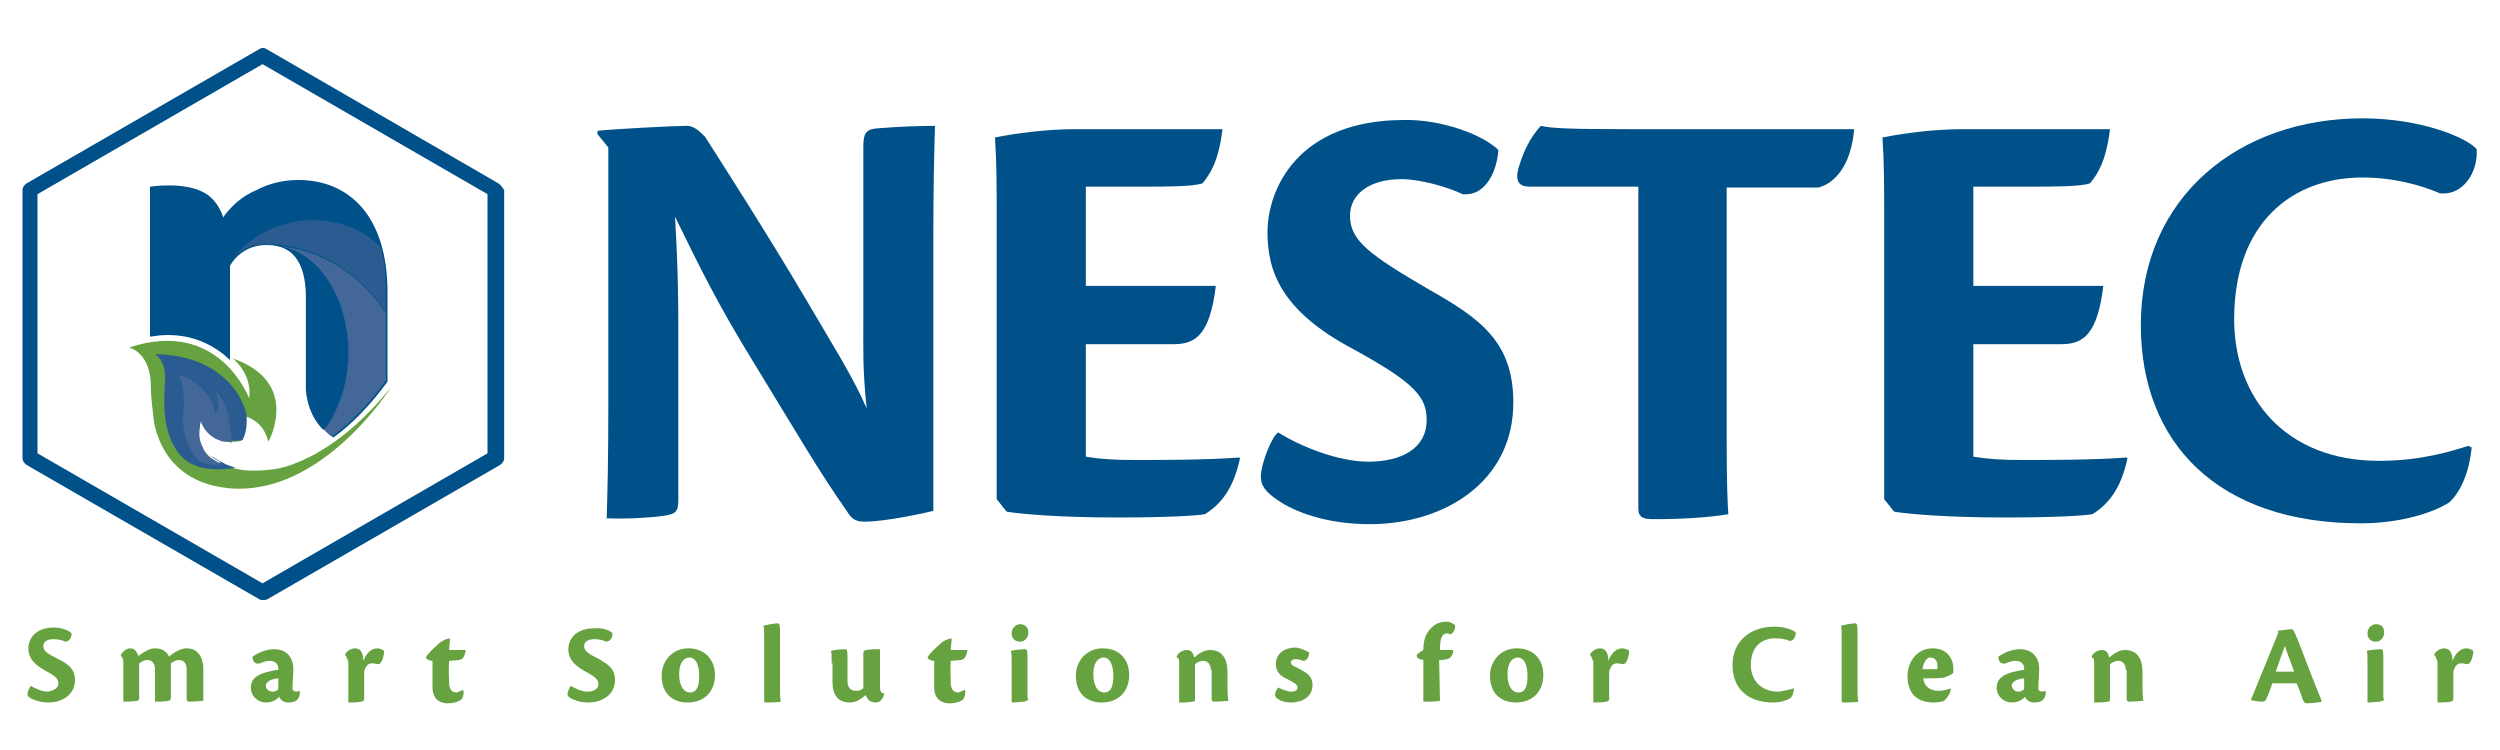
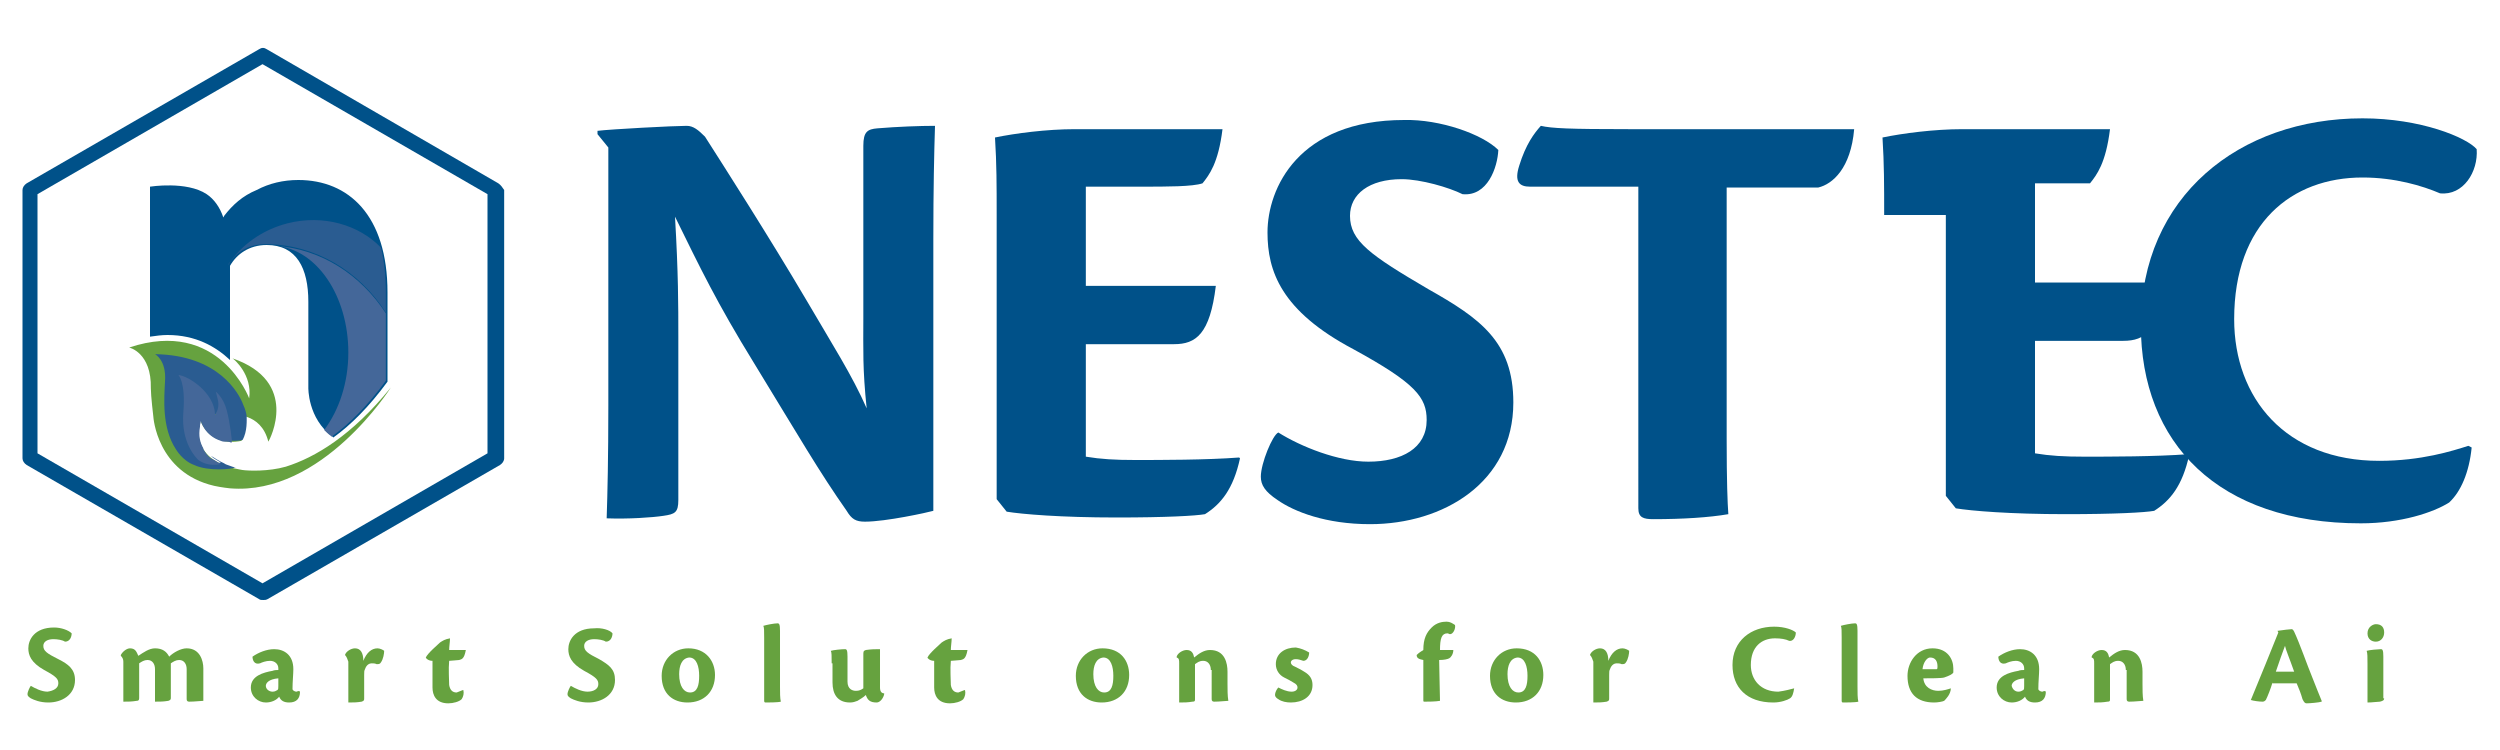
<svg xmlns="http://www.w3.org/2000/svg" version="1.1" id="Layer_1" x="0px" y="0px" viewBox="0 0 300 90" style="enable-background:new 0 0 300 90;" xml:space="preserve">
  <style type="text/css">
	.st0{fill:#005189;}
	.st1{fill:#66A23F;}
	.st2{fill:#2A5C91;}
	.st3{fill:none;}
	.st4{fill:#446799;}
</style>
  <g>
    <path class="st0" d="M71.7,16.1v-0.4c1.6-0.2,9.2-0.6,10.7-0.6c0.8,0,1.4,0.5,2.2,1.3c2.3,3.6,7.8,12.2,12.1,19.5   c3.1,5.3,5.6,9.2,7.3,13.1c-0.5-4.8-0.4-7-0.4-10.8V17.5c0-1.7,0.5-2,1.7-2.1c2.4-0.2,5.1-0.3,6.9-0.3c-0.1,3.2-0.2,7.5-0.2,13.6   v32.6c-0.7,0.2-5.7,1.3-8.2,1.3c-1.1,0-1.6-0.3-2.2-1.3c-3.3-4.7-5.6-8.7-11.1-17.7c-4.5-7.3-6.5-11.5-9.5-17.6   c0.4,6.8,0.4,10.6,0.4,14.4V60c0,1.5-0.4,1.7-1.8,1.9c-1.3,0.2-4.2,0.4-6.8,0.3c0.1-3,0.2-7.3,0.2-13.5v-31L71.7,16.1z" />
    <path class="st0" d="M119.6,25.8c0-3.6,0-6.1-0.2-9.3c2.4-0.5,6.2-1,9.6-1h17.7c-0.5,4.1-1.6,5.5-2.4,6.5c-1.2,0.4-4.2,0.4-7.4,0.4   h-6.6v11.9h15.6c-0.7,5.8-2.4,7-5,7h-10.6v13.5c1.8,0.3,3.5,0.4,5.9,0.4c2.9,0,8.6,0,12.5-0.3l0.1,0.1c-0.8,3.7-2.3,5.5-4.2,6.7   c-1.1,0.2-4.7,0.4-10.6,0.4c-6.7,0-11.4-0.4-13.2-0.7l-1.2-1.5V25.8z" />
    <path class="st0" d="M179.8,18c-0.1,2.1-1.3,5.6-4.3,5.3c-1.6-0.8-5-1.8-7.3-1.8c-3.9,0-6.2,1.8-6.2,4.4c0,3,2.4,4.7,9.4,8.8   c6.2,3.5,10.2,6.3,10.2,13.6c0,9.6-8.4,14.6-17.2,14.6c-5.3,0-9.1-1.5-11.1-2.9c-1.5-1-2-1.8-2-2.8c0-1.6,1.4-5,2.1-5.3   c2.7,1.7,7.2,3.5,10.8,3.5c4,0,7-1.6,7-5c0-2.7-1.3-4.4-8.8-8.5c-8.7-4.6-10.3-9.4-10.3-14c0-5.3,3.7-13.5,16.4-13.5   C172.8,14.3,177.9,16.1,179.8,18z" />
    <path class="st0" d="M196.5,22.4h-12.9c-1.3,0-1.9-0.6-1.3-2.5c0.8-2.6,1.8-3.9,2.6-4.8c1.3,0.3,3.4,0.4,10.5,0.4h27.1   c-0.4,4.7-2.6,6.6-4.3,7h-11v30.2c0,5.1,0.1,7.6,0.2,9c-2.3,0.4-5.5,0.6-9,0.6c-1.2,0-1.8-0.2-1.8-1.3V22.4z" />
-     <path class="st0" d="M226.1,25.8c0-3.6,0-6.1-0.2-9.3c2.4-0.5,6.2-1,9.6-1h17.7c-0.5,4.1-1.6,5.5-2.4,6.5c-1.2,0.4-4.2,0.4-7.4,0.4   h-6.6v11.9h15.6c-0.7,5.8-2.4,7-5,7h-10.6v13.5c1.8,0.3,3.5,0.4,5.9,0.4c2.9,0,8.6,0,12.5-0.3l0.1,0.1c-0.8,3.7-2.3,5.5-4.2,6.7   c-1.1,0.2-4.7,0.4-10.6,0.4c-6.7,0-11.4-0.4-13.2-0.7l-1.2-1.5V25.8z" />
+     <path class="st0" d="M226.1,25.8c0-3.6,0-6.1-0.2-9.3c2.4-0.5,6.2-1,9.6-1h17.7c-0.5,4.1-1.6,5.5-2.4,6.5h-6.6v11.9h15.6c-0.7,5.8-2.4,7-5,7h-10.6v13.5c1.8,0.3,3.5,0.4,5.9,0.4c2.9,0,8.6,0,12.5-0.3l0.1,0.1c-0.8,3.7-2.3,5.5-4.2,6.7   c-1.1,0.2-4.7,0.4-10.6,0.4c-6.7,0-11.4-0.4-13.2-0.7l-1.2-1.5V25.8z" />
    <path class="st0" d="M296.6,53.7c-0.3,3-1.3,5.3-2.7,6.6c-1.9,1.2-5.8,2.5-10.6,2.5c-17.1,0-26.4-9.6-26.4-23.8   c0-15.4,11.8-24.8,26.6-24.8c7,0,12.5,2.3,13.7,3.7c0.2,2.7-1.6,5.6-4.4,5.3c-2.1-0.9-5.4-1.9-9.3-1.9c-8.5,0-15.4,5.5-15.4,17   c0,9.5,6.2,17,17.4,17c5.1,0,8.8-1.2,10.7-1.8L296.6,53.7z" />
  </g>
  <g>
    <g>
      <path class="st1" d="M34.3,56c-2.1,0.6-4.5,0.5-5.2,0.4c-0.3-0.1-6.4-0.6-5.1-6.1c0,0,0.9,3.4,5,2.6c-0.2-2.7-1.2-3.1-1.3-3.1    c0.2,0,3.6-0.4,4.5,3.2c0,0,0,0,0,0c0.2-0.3,3.8-7.2-4.3-10c0.2,0.1,2.4,2,2,4.8c0,0-3.6-9.7-14.4-6.1c0,0,2.7,0.6,2.6,4.9    c0,0.9,0.3,3.4,0.3,3.4s0.4,6.7,7.3,8.3c0.9,0.2,1.9,0.3,1.9,0.3c11.1,0.9,19.3-12.1,19.3-12.1C42.2,52.3,37.8,54.9,34.3,56z" />
    </g>
    <g>
      <path class="st0" d="M26.9,25.9l-0.1,0.2c-0.4-1.2-1.1-2.2-2-2.8c-2.4-1.6-6.8-0.9-6.8-0.9v18c0.7-0.1,1.4-0.2,2.1-0.2    c3.4,0,5.8,1.4,7.5,3v-1.7v-5.1c0,0,0-2.4,0-4.5c0.8-1.4,2.3-2.5,4.4-2.5c3.6,0,5,2.8,5,6.8v10.3c0,0-0.1,3.7,2.9,5.9    c0,0,0.1,0.1,0.1,0.1c2.1-1.5,4.3-3.7,6.5-6.7V35.1c0-9.3-4.7-13.5-10.7-13.5c-1.8,0-3.5,0.4-5,1.2C29.1,23.5,27.9,24.6,26.9,25.9    z" />
      <path class="st0" d="M59.8,22L32,5.9c-0.3-0.2-0.6-0.2-0.9,0L3.2,22c-0.3,0.2-0.5,0.5-0.5,0.8V55c0,0.3,0.2,0.6,0.5,0.8l27.9,16.1    c0.1,0.1,0.3,0.1,0.5,0.1c0.2,0,0.3,0,0.5-0.1l27.9-16.1c0.3-0.2,0.5-0.5,0.5-0.8V22.8C60.3,22.5,60.1,22.2,59.8,22z M58.5,54.4    L31.5,70l-27-15.6V23.3l27-15.6l27,15.6V54.4z" />
    </g>
-     <path class="st0" d="M32.1,29.3c0.3,0,0.7,0,1,0.1c4.8,0.6,8.6,6.2,8.6,12.9c0,3.6-1.1,6.9-2.9,9.3c-2.2-2.2-2.1-5.2-2.1-5.2V36.1   C36.8,32.1,35.5,29.4,32.1,29.3C32,29.3,32.1,29.3,32.1,29.3z" />
    <path class="st2" d="M45.7,29.7c-2.6-2.7-6.9-4-11.2-2.9c-3.1,0.8-5.5,2.6-7.1,4.9c0,0,0,0.1,0,0.1c0.8-1.4,2.3-2.5,4.4-2.5   c0,0,0,0,0,0c0,0,0,0,0,0c6,0,11.3,3.2,14.5,8.2v-2.4C46.3,33,46.1,31.3,45.7,29.7z" />
    <path class="st3" d="M27.5,41.4V53c0,0-3.4,0.9-6.3-0.8c-3.4-1.9-3.3-5.9-3.3-5.9V22.4c0,0,4.4-0.7,6.8,0.9   c2.2,1.5,2.8,5.3,2.7,7.9c0,2.2,0,5.1,0,5.1V41.4z" />
    <g>
      <path class="st4" d="M41.8,42.3c0,3.6-1.1,6.9-2.9,9.3c0.2,0.2,0.5,0.5,0.8,0.7c0,0,0.1,0.1,0.1,0.1c2.1-1.5,4.3-3.7,6.5-6.7v-8.1    c-3-4.6-7.7-7.7-13.2-8.1C38,29.9,41.8,35.5,41.8,42.3z" />
    </g>
    <path class="st2" d="M21.2,52.1" />
    <path class="st2" d="M27,56" />
    <g>
      <path class="st3" d="M26.9,56C26.9,56,26.9,56,26.9,56C26.9,56,26.9,56,26.9,56L26.9,56z" />
      <g>
        <polygon class="st4" points="27.7,53.1 27.7,53.1 27.7,53.1    " />
      </g>
    </g>
    <path class="st2" d="M29.6,50c0-0.3-0.2-1-0.4-1.4c-0.5-1.4-3-6-10.6-6.1c0,0,1.4,0.7,1.2,3.3c-0.1,2-0.4,5.5,1.3,8.1   c0,0,0.8,1.4,2.2,1.9c1.7,0.8,4.6,0.5,4.9,0.3c0.1,0,0.1,0,0.1,0c-0.2,0-0.7-0.2-0.7-0.2c-0.3-0.1-0.6-0.2-0.7-0.3   c-0.7-0.3-1.2-0.7-1.6-0.9c0.3,0.3,0.7,0.5,1.2,0.8c-1.4,0.3-2.3-0.2-2.6-0.4l0.1-0.3l-1.1-1.8l-0.3-1.3c0,0-0.2-1.2-0.2-1.3   s-0.1-0.9-0.1-0.9l-0.1-1.3c0,0,0.1-1.6,0.1-1.6c0,0-0.1-0.8-0.1-0.9c0,0,1,0.4,1,0.5c0,0,0.9,0.7,0.9,0.8c0.1,0,0.9,1.6,0.9,1.6   c0,0,0.5,1.1,0.5,1.1s0.4,0,0.4,0c0,0,0.5-0.7,0.5-0.7c0,0,0-0.4,0-0.3c0,0.1,0.6,1.1,0.6,1.1c0,0,0.4,1.7,0.4,1.7s0.3,1.3,0.3,1.3   c0,0,0.1,0,0.1,0c0,0.1,0,0.1-0.1,0.1c0.4,0,0.9,0,1.4-0.1c0,0,0,0,0,0s0,0,0,0C29.7,51.8,29.6,50.3,29.6,50z" />
    <g>
      <path class="st4" d="M27.2,49.2c-0.4-1.5-1.3-2.2-1.3-2.2s0,0,0.2,0.8c0.3,1-0.1,1.7-0.3,2c0,0,0,0,0-0.1    c-0.1-2.6-3.2-4.6-4.4-4.7c0,0,0.9,0.8,0.6,4.5s1.6,5.5,1.8,5.7c0.3,0.2,1.2,0.8,2.7,0.5c0,0,0,0,0,0c-0.3-0.2-1.1-0.7-1.2-0.7    c-0.4-0.3-0.6-0.6-0.9-1.1c0,0,0,0,0-0.1c-0.4-0.7-0.6-1.5-0.4-2.6c0,0,0-0.1,0-0.1c0-0.2,0.1-0.4,0.1-0.6c0,0.1,0.5,1.8,2.4,2.4    c0.2,0.1,0.4,0.1,0.5,0.1c0.1,0,0.1,0,0.2,0c0.1,0,0.3,0,0.5,0.1c0,0,0,0,0.1,0c0,0,0,0,0,0C27.9,53.1,27.6,50.7,27.2,49.2z" />
    </g>
  </g>
  <g>
    <path class="st1" d="M8.6,76c0,0.4-0.2,1-0.8,1c-0.3-0.2-0.9-0.3-1.4-0.3c-0.7,0-1.2,0.3-1.2,0.8c0,0.6,0.4,0.9,1.8,1.6   C8.2,79.7,9,80.3,9,81.6c0,1.8-1.6,2.7-3.2,2.7c-1,0-1.7-0.3-2.1-0.5c-0.3-0.2-0.4-0.3-0.4-0.5c0-0.3,0.3-0.9,0.4-1   c0.5,0.3,1.3,0.7,2,0.7C6.4,82.9,7,82.6,7,82c0-0.5-0.2-0.8-1.7-1.6c-1.6-0.9-1.9-1.8-1.9-2.6c0-1,0.7-2.5,3.1-2.5   C7.3,75.3,8.2,75.6,8.6,76z" />
    <path class="st1" d="M16.7,83.7c0,0.2,0,0.4-0.3,0.4c-0.6,0.1-1,0.1-1.6,0.1c0-0.8,0-1.7,0-2.5v-2.3c0-0.3-0.1-0.5-0.3-0.7v-0.1   c0.2-0.4,0.7-0.8,1.1-0.8c0.7,0,0.8,0.5,1,0.9c0.6-0.4,1.3-0.9,2-0.9c0.9,0,1.4,0.4,1.7,1c0.5-0.5,1.4-1,2.1-1c1.6,0,2,1.5,2,2.4   V82c0,0.7,0,1.5,0,2.1c-0.3,0-1,0.1-1.7,0.1c-0.2,0-0.3-0.1-0.3-0.3v-3.6c0-0.6-0.3-1.1-0.9-1.1c-0.4,0-0.7,0.2-1,0.4v4.1   c0,0.2,0,0.3-0.3,0.4c-0.6,0.1-1,0.1-1.6,0.1c0-0.8,0-1.7,0-2.5v-1.4c0-0.6-0.3-1.1-0.9-1.1c-0.4,0-0.7,0.2-1,0.4V83.7z" />
    <path class="st1" d="M36,83c0,0.8-0.4,1.3-1.3,1.3c-0.6,0-1-0.2-1.2-0.7c-0.3,0.4-0.9,0.7-1.6,0.7c-0.9,0-1.8-0.7-1.8-1.8   c0-1.4,1.5-1.8,2.6-2c0.2-0.1,0.6-0.1,0.7-0.1v-0.2c0-0.5-0.4-0.9-1-0.9c-0.5,0-1,0.2-1.2,0.3c-0.7,0.2-0.9-0.4-0.9-0.8   c0.7-0.5,1.7-0.9,2.6-0.9c1.2,0,2.3,0.7,2.3,2.4c0,0.6-0.1,1.5-0.1,2.4c0,0.1,0.2,0.3,0.5,0.3C35.8,82.9,35.9,82.9,36,83L36,83z    M32.7,83c0.3,0,0.4-0.1,0.6-0.2c0.1-0.1,0.1-0.2,0.1-0.5v-0.9c-1.2,0.1-1.5,0.6-1.5,0.9C31.9,82.7,32.3,83,32.7,83z" />
    <path class="st1" d="M41.4,78.6c0.1-0.4,0.7-0.8,1.2-0.8c0.7,0,1,0.6,1,1.5c0.4-1,1-1.5,1.7-1.5c0.3,0,0.7,0.2,0.8,0.3   c0,0.3-0.1,1-0.4,1.4c-0.1,0.2-0.3,0.2-0.5,0.2c-0.2-0.1-0.4-0.1-0.6-0.1c-0.2,0-0.6,0.1-0.8,0.7c-0.1,0.2-0.1,0.3-0.1,0.7v2.8   c0,0.2,0,0.3-0.3,0.4c-0.6,0.1-1,0.1-1.6,0.1c0-0.8,0-1.7,0-2.5v-2.4C41.7,79.1,41.6,78.8,41.4,78.6L41.4,78.6z" />
    <path class="st1" d="M55.6,82.8c0.1,0.4,0,0.8-0.2,1.1c-0.3,0.3-1,0.5-1.6,0.5c-1.5,0-1.9-1-1.9-1.9v-3.2c-0.5,0-0.8-0.3-0.8-0.4   c0.2-0.5,1.5-1.6,1.7-1.8c0.3-0.2,0.6-0.4,1.2-0.5c0,0.4-0.1,1-0.1,1.4h2c-0.2,1.1-0.5,1.1-0.8,1.2c-0.2,0-0.9,0.1-1.2,0.1   c-0.1,1,0,2.3,0,2.9c0.1,0.6,0.4,0.9,0.9,0.9C55.1,83,55.5,82.8,55.6,82.8L55.6,82.8z" />
    <path class="st1" d="M73.5,76c0,0.4-0.2,1-0.8,1c-0.3-0.2-0.9-0.3-1.4-0.3c-0.7,0-1.2,0.3-1.2,0.8c0,0.6,0.4,0.9,1.8,1.6   c1.2,0.7,1.9,1.2,1.9,2.5c0,1.8-1.6,2.7-3.2,2.7c-1,0-1.7-0.3-2.1-0.5c-0.3-0.2-0.4-0.3-0.4-0.5c0-0.3,0.3-0.9,0.4-1   c0.5,0.3,1.3,0.7,2,0.7c0.7,0,1.3-0.3,1.3-0.9c0-0.5-0.2-0.8-1.7-1.6c-1.6-0.9-1.9-1.8-1.9-2.6c0-1,0.7-2.5,3.1-2.5   C72.2,75.3,73.2,75.6,73.5,76z" />
    <path class="st1" d="M85.8,81c0,2-1.3,3.3-3.3,3.3c-1.7,0-3.1-1-3.1-3.2c0-1.9,1.4-3.3,3.2-3.3C84.7,77.8,85.8,79.3,85.8,81z    M81.5,80.9c0,1.5,0.6,2.2,1.3,2.2c0.9,0,1.1-0.9,1.1-2c0-1.1-0.3-2.2-1.2-2.2C81.8,79,81.5,79.9,81.5,80.9z" />
    <path class="st1" d="M91.7,76.5c0-0.8,0-1.2-0.1-1.4c0.3-0.1,1.3-0.3,1.7-0.3c0.2,0,0.3,0.1,0.3,0.9v6.7c0,0.7,0,1.4,0.1,1.8   c-0.3,0.1-1.6,0.1-1.8,0.1c-0.1,0-0.2,0-0.2-0.2V76.5z" />
    <path class="st1" d="M99.8,79.6c0-0.9,0-1.3-0.1-1.5c0.3-0.1,1.3-0.2,1.7-0.2c0.2,0,0.3,0.1,0.3,0.9c0,0.9,0,2,0,3   c0,0.9,0.6,1.1,1,1.1c0.4,0,0.6-0.1,0.9-0.3v-4c0-0.4,0-0.5,0.3-0.6c0.7-0.1,1.1-0.1,1.7-0.1c0,0.3,0,1.3,0,2.5v2.1   c0,0.5,0.2,0.7,0.5,0.7v0.1c-0.1,0.5-0.5,1-0.9,1c-0.8,0-1.1-0.3-1.3-0.9c-0.3,0.3-0.7,0.5-1,0.7c-0.3,0.1-0.5,0.2-0.9,0.2   c-1.5,0-2.1-1-2.1-2.4V79.6z" />
    <path class="st1" d="M115.8,82.8c0.1,0.4,0,0.8-0.2,1.1c-0.3,0.3-1,0.5-1.6,0.5c-1.5,0-1.9-1-1.9-1.9v-3.2c-0.5,0-0.8-0.3-0.8-0.4   c0.2-0.5,1.5-1.6,1.7-1.8c0.3-0.2,0.6-0.4,1.2-0.5c0,0.4-0.1,1-0.1,1.4h2c-0.2,1.1-0.5,1.1-0.8,1.2c-0.2,0-0.9,0.1-1.2,0.1   c-0.1,1,0,2.3,0,2.9c0.1,0.6,0.4,0.9,0.9,0.9C115.3,83,115.7,82.8,115.8,82.8L115.8,82.8z" />
-     <path class="st1" d="M123.4,83.8c0,0.2-0.1,0.3-0.5,0.4c-0.3,0-0.9,0.1-1.5,0.1c0-0.6,0-1.4,0-2.2v-2.4c0-0.9,0-1.3-0.1-1.6   c0.3-0.1,1.4-0.2,1.7-0.2c0.2,0,0.3,0.1,0.3,0.9V83.8z M123.4,75.9c0,0.6-0.4,1.1-1,1.1c-0.5,0-1-0.3-1-1c0-0.8,0.7-1.1,1-1.1   C123,74.9,123.4,75.3,123.4,75.9z" />
    <path class="st1" d="M135.5,81c0,2-1.3,3.3-3.3,3.3c-1.7,0-3.1-1-3.1-3.2c0-1.9,1.4-3.3,3.2-3.3C134.5,77.8,135.5,79.3,135.5,81z    M131.2,80.9c0,1.5,0.6,2.2,1.3,2.2c0.9,0,1.1-0.9,1.1-2c0-1.1-0.3-2.2-1.2-2.2C131.5,79,131.2,79.9,131.2,80.9z" />
    <path class="st1" d="M145.3,80.4c0-0.7-0.4-1.1-0.9-1.1c-0.5,0-0.7,0.2-1,0.4v4.2c0,0.2,0,0.3-0.3,0.3c-0.6,0.1-1,0.1-1.6,0.1   c0-0.8,0-1.7,0-2.5v-2.2c0-0.4,0-0.6-0.3-0.7v-0.1c0.1-0.4,0.7-0.8,1.2-0.8c0.6,0,0.8,0.4,0.9,0.9c0.6-0.5,1.2-0.9,1.9-0.9   c1.8,0,2.1,1.6,2.1,2.6V82c0,0.7,0,1.5,0.1,2.1c-0.3,0-1,0.1-1.7,0.1c-0.2,0-0.3-0.1-0.3-0.3V80.4z" />
    <path class="st1" d="M157.1,78.3c0,0.4-0.2,1-0.7,1c-0.3-0.1-0.6-0.2-0.9-0.2c-0.4,0-0.6,0.2-0.6,0.4c0,0.2,0.2,0.4,0.5,0.5   c0.2,0.1,0.8,0.4,1.1,0.6c0.7,0.4,1,0.9,1,1.6c0,1.4-1.2,2.1-2.6,2.1c-0.5,0-1.1-0.1-1.5-0.4c-0.2-0.1-0.4-0.3-0.4-0.5   c0-0.3,0.2-0.7,0.4-0.9c0.4,0.2,1,0.5,1.6,0.5c0.4,0,0.7-0.2,0.7-0.5c0-0.2-0.1-0.4-0.5-0.6c-0.3-0.2-0.7-0.4-1.1-0.6   c-0.6-0.3-1-0.9-1-1.6c0-1.3,1.1-2,2.4-2C156.1,77.8,156.6,78,157.1,78.3z" />
    <path class="st1" d="M174.6,75c0.1,0.4-0.2,1.1-0.6,1.1c-0.1,0-0.2-0.1-0.3-0.1c-0.7,0-0.9,0.6-0.9,2c0.2,0,1.2,0,1.6,0   c0,0.5-0.3,0.9-0.5,1c-0.2,0.1-0.6,0.2-1.2,0.2c0,1,0.1,4.1,0.1,4.9c-0.5,0.1-1.6,0.1-1.8,0.1c-0.2,0-0.2,0-0.2-0.2   c0-1.5,0-3.2,0-4.8c-0.5-0.1-0.8-0.2-0.8-0.6c0.3-0.3,0.5-0.4,0.8-0.6c0-1.4,0.4-2.1,1-2.7c0.6-0.6,1.3-0.7,1.8-0.7   C174,74.6,174.3,74.8,174.6,75z" />
    <path class="st1" d="M185.2,81c0,2-1.3,3.3-3.3,3.3c-1.7,0-3.1-1-3.1-3.2c0-1.9,1.4-3.3,3.2-3.3C184.2,77.8,185.2,79.3,185.2,81z    M180.9,80.9c0,1.5,0.6,2.2,1.3,2.2c0.9,0,1.1-0.9,1.1-2c0-1.1-0.3-2.2-1.2-2.2C181.2,79,180.9,79.9,180.9,80.9z" />
    <path class="st1" d="M190.8,78.6c0.1-0.4,0.7-0.8,1.2-0.8c0.7,0,1,0.6,1,1.5c0.4-1,1-1.5,1.7-1.5c0.3,0,0.7,0.2,0.8,0.3   c0,0.3-0.1,1-0.4,1.4c-0.1,0.2-0.3,0.2-0.5,0.2c-0.2-0.1-0.4-0.1-0.6-0.1c-0.2,0-0.6,0.1-0.8,0.7c-0.1,0.2-0.1,0.3-0.1,0.7v2.8   c0,0.2,0,0.3-0.3,0.4c-0.6,0.1-1,0.1-1.6,0.1c0-0.8,0-1.7,0-2.5v-2.4C191.1,79.1,191,78.8,190.8,78.6L190.8,78.6z" />
    <path class="st1" d="M215.3,82.6c-0.1,0.6-0.2,1-0.5,1.2c-0.3,0.2-1.1,0.5-2,0.5c-3.2,0-4.9-1.8-4.9-4.5c0-2.9,2.2-4.6,5-4.6   c1.3,0,2.3,0.4,2.6,0.7c0,0.5-0.3,1.1-0.8,1c-0.4-0.2-1-0.3-1.7-0.3c-1.6,0-2.9,1-2.9,3.2c0,1.8,1.2,3.2,3.3,3.2   C214.2,82.9,214.9,82.7,215.3,82.6L215.3,82.6z" />
    <path class="st1" d="M221,76.5c0-0.8,0-1.2-0.1-1.4c0.3-0.1,1.3-0.3,1.7-0.3c0.2,0,0.3,0.1,0.3,0.9v6.7c0,0.7,0,1.4,0.1,1.8   c-0.3,0.1-1.6,0.1-1.8,0.1c-0.1,0-0.2,0-0.2-0.2V76.5z" />
    <path class="st1" d="M234.1,82.6c0,0.7-0.6,1.3-0.8,1.5c-0.2,0.1-0.8,0.2-1.2,0.2c-2.1,0-3.2-1.1-3.2-3.2c0-1.6,1.1-3.3,3-3.3   c1.8,0,2.5,1.3,2.5,2.4c0,0.2,0,0.4,0,0.5c-0.1,0.2-0.5,0.4-1.1,0.6c-0.3,0.1-1.8,0.1-2.5,0.1c0.1,1.1,1,1.5,1.8,1.5   C233.2,82.9,233.8,82.7,234.1,82.6L234.1,82.6z M230.7,80.3c0.4,0,1.3,0,1.7,0c0.1,0,0.1-0.2,0.1-0.3c0-0.6-0.2-1.1-0.9-1.1   C231.3,78.9,230.8,79.4,230.7,80.3z" />
    <path class="st1" d="M245.5,83c0,0.8-0.4,1.3-1.3,1.3c-0.6,0-1-0.2-1.2-0.7c-0.3,0.4-0.9,0.7-1.6,0.7c-0.9,0-1.8-0.7-1.8-1.8   c0-1.4,1.5-1.8,2.6-2c0.2-0.1,0.6-0.1,0.7-0.1v-0.2c0-0.5-0.4-0.9-1-0.9c-0.5,0-1,0.2-1.2,0.3c-0.7,0.2-0.9-0.4-0.9-0.8   c0.7-0.5,1.7-0.9,2.6-0.9c1.2,0,2.3,0.7,2.3,2.4c0,0.6-0.1,1.5-0.1,2.4c0,0.1,0.2,0.3,0.5,0.3C245.3,82.9,245.4,82.9,245.5,83   L245.5,83z M242.2,83c0.3,0,0.4-0.1,0.6-0.2c0.1-0.1,0.1-0.2,0.1-0.5v-0.9c-1.2,0.1-1.5,0.6-1.5,0.9C241.5,82.7,241.8,83,242.2,83z   " />
    <path class="st1" d="M255.1,80.4c0-0.7-0.4-1.1-0.9-1.1c-0.5,0-0.7,0.2-1,0.4v4.2c0,0.2,0,0.3-0.3,0.3c-0.6,0.1-1,0.1-1.6,0.1   c0-0.8,0-1.7,0-2.5v-2.2c0-0.4,0-0.6-0.3-0.7v-0.1c0.1-0.4,0.7-0.8,1.2-0.8c0.6,0,0.8,0.4,0.9,0.9c0.6-0.5,1.2-0.9,1.9-0.9   c1.8,0,2.1,1.6,2.1,2.6V82c0,0.7,0,1.5,0.1,2.1c-0.3,0-1,0.1-1.7,0.1c-0.2,0-0.3-0.1-0.3-0.3V80.4z" />
    <path class="st1" d="M272.7,81.9c-0.2,0.7-0.6,1.7-0.8,2.1c-0.1,0.1-0.2,0.2-0.4,0.2c-0.4,0-1.1-0.1-1.4-0.2V84   c0.7-1.7,2.8-6.8,3.3-8.1l-0.1-0.2c0.6-0.1,1.6-0.2,1.7-0.2c0.1,0,0.2,0.1,0.3,0.3c0.7,1.5,1.6,4.1,2.1,5.3c0.6,1.5,0.9,2.3,1.2,3   v0.1c-0.3,0.1-1.4,0.2-1.8,0.2c-0.2,0-0.3-0.1-0.5-0.5c-0.2-0.7-0.4-1.2-0.7-1.9H272.7z M275.3,80.6c-0.6-1.7-1-2.6-1.1-3.1   c-0.3,0.8-0.7,1.9-1.1,3.1H275.3z" />
    <path class="st1" d="M286.1,83.8c0,0.2-0.1,0.3-0.5,0.4c-0.3,0-0.9,0.1-1.5,0.1c0-0.6,0-1.4,0-2.2v-2.4c0-0.9,0-1.3-0.1-1.6   c0.3-0.1,1.4-0.2,1.7-0.2c0.2,0,0.3,0.1,0.3,0.9V83.8z M286.1,75.9c0,0.6-0.4,1.1-1,1.1c-0.5,0-1-0.3-1-1c0-0.8,0.7-1.1,1-1.1   C285.8,74.9,286.1,75.3,286.1,75.9z" />
-     <path class="st1" d="M292.1,78.6c0.1-0.4,0.7-0.8,1.2-0.8c0.7,0,1,0.6,1,1.5c0.4-1,1-1.5,1.7-1.5c0.3,0,0.7,0.2,0.8,0.3   c0,0.3-0.1,1-0.4,1.4c-0.1,0.2-0.3,0.2-0.5,0.2c-0.2-0.1-0.4-0.1-0.6-0.1c-0.2,0-0.6,0.1-0.8,0.7c-0.1,0.2-0.1,0.3-0.1,0.7v2.8   c0,0.2,0,0.3-0.3,0.4c-0.6,0.1-1,0.1-1.6,0.1c0-0.8,0-1.7,0-2.5v-2.4C292.4,79.1,292.3,78.8,292.1,78.6L292.1,78.6z" />
  </g>
</svg>